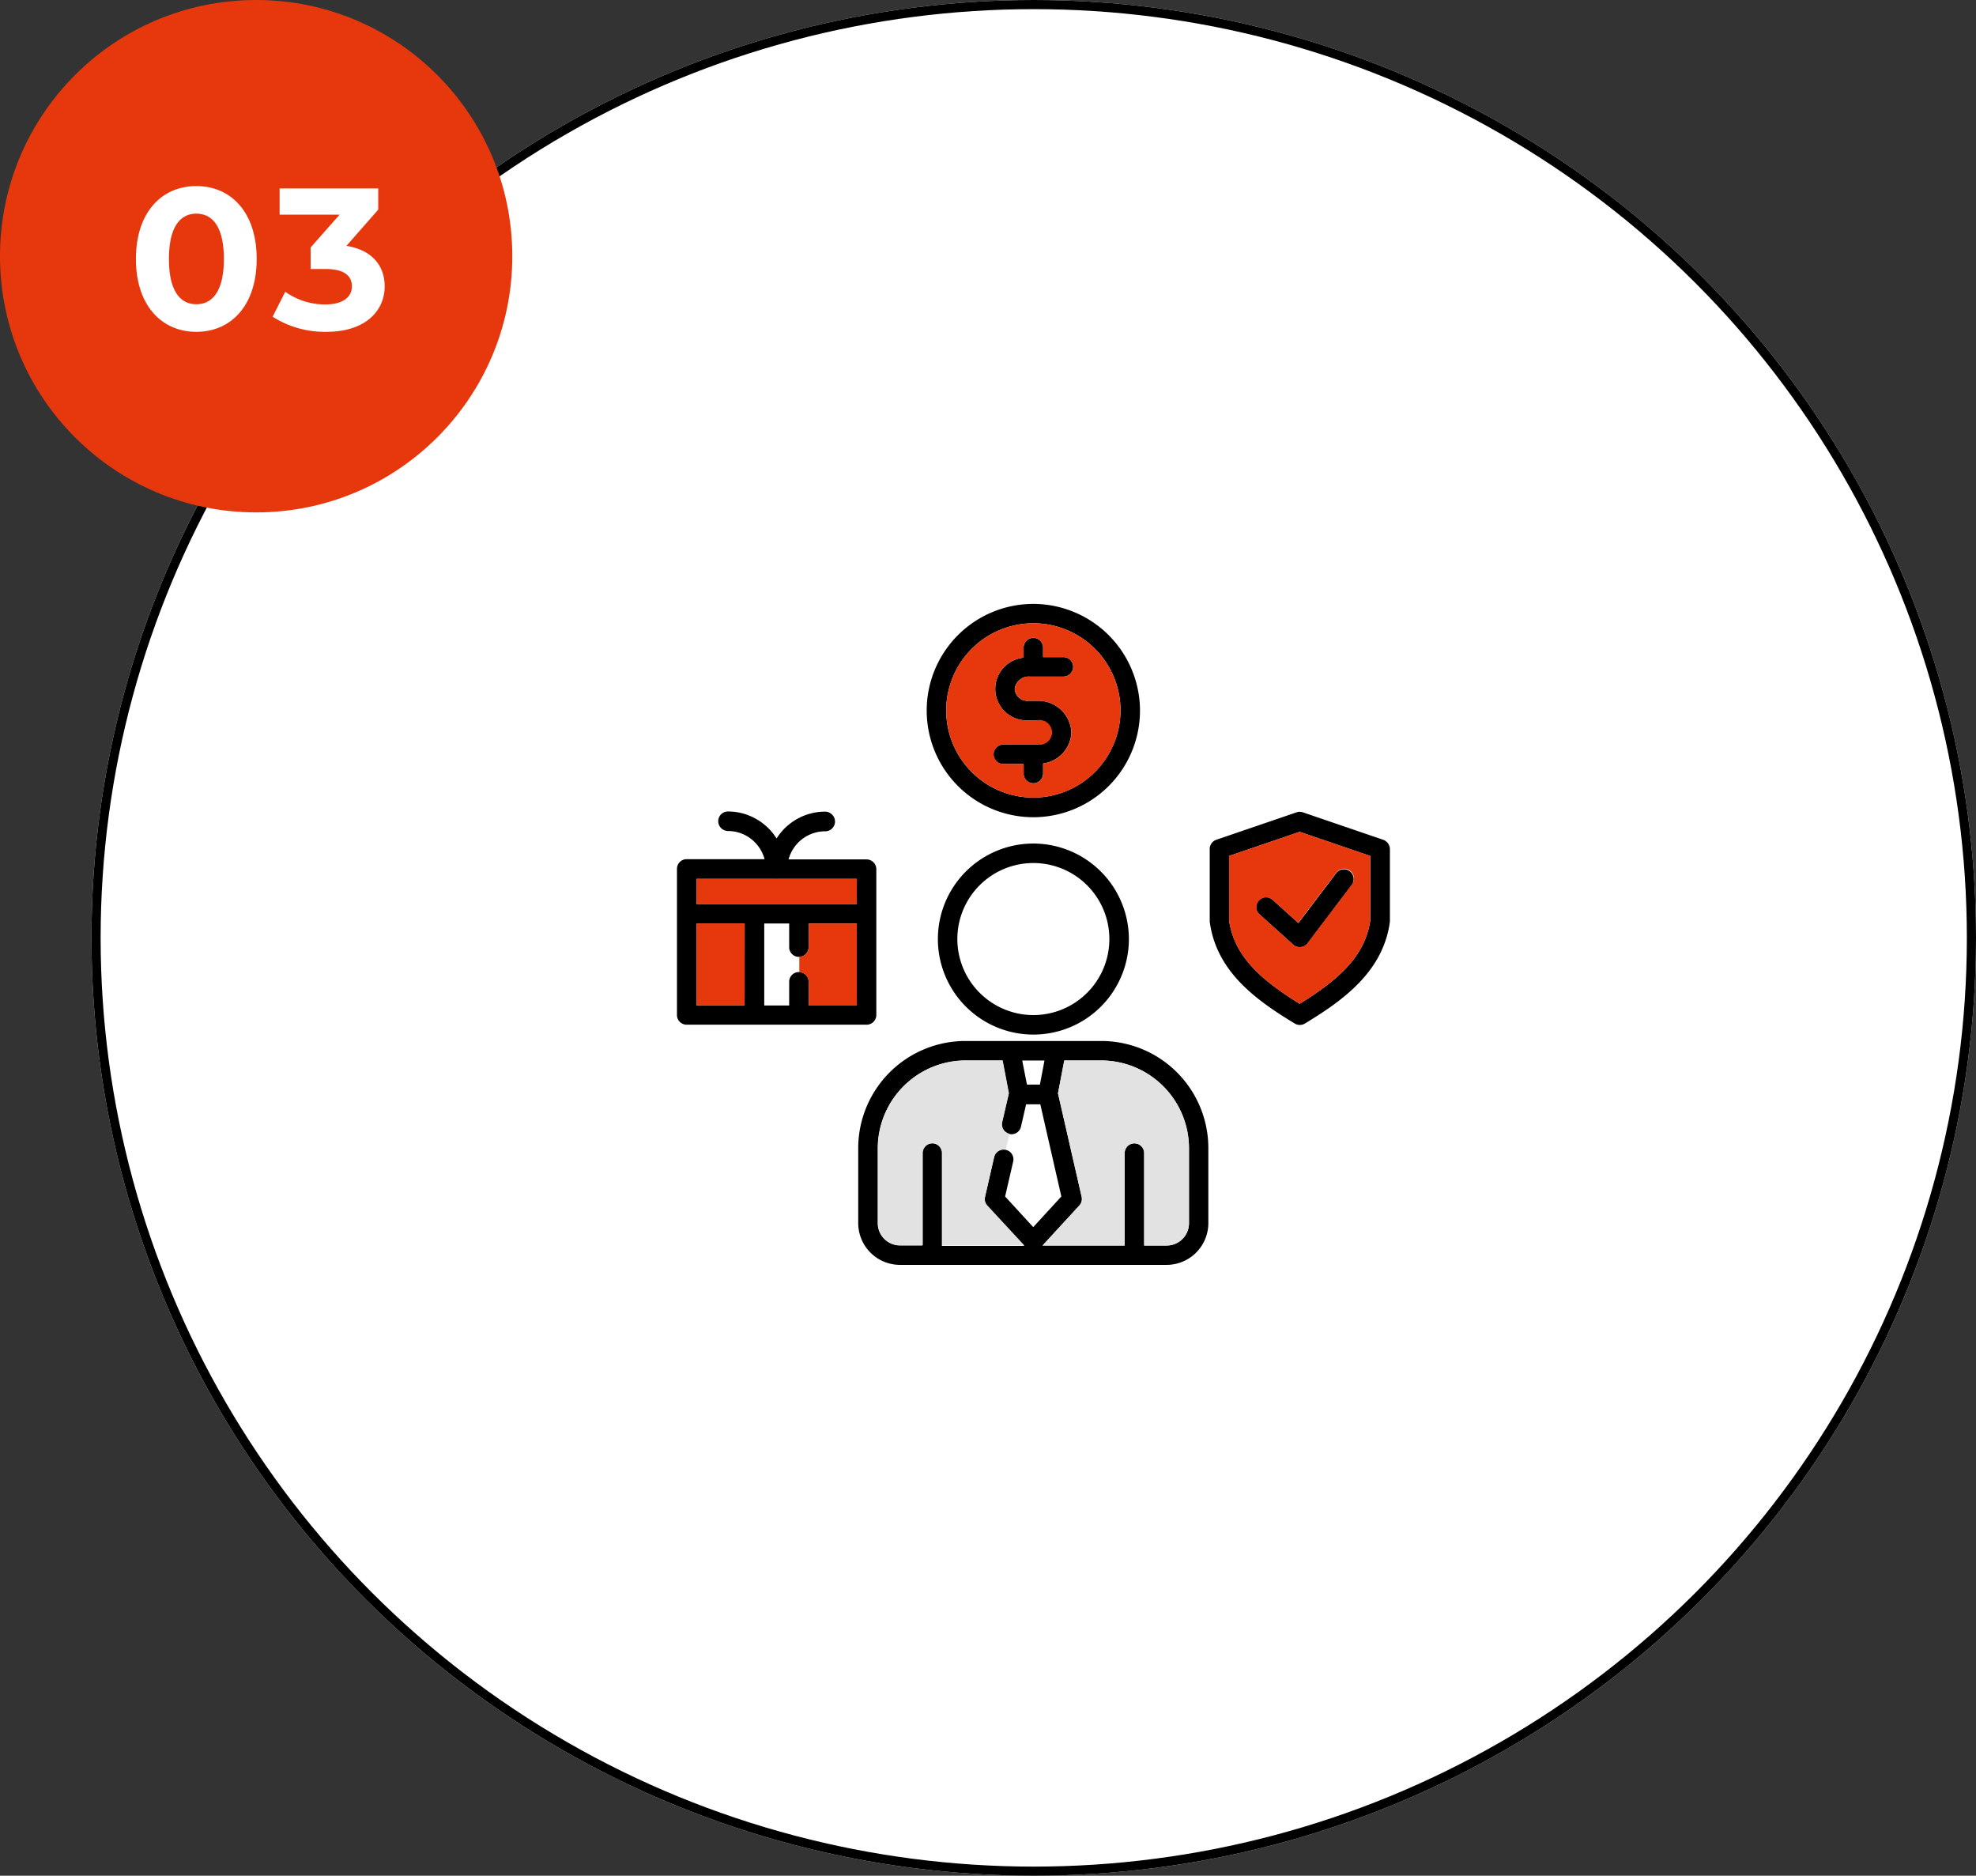
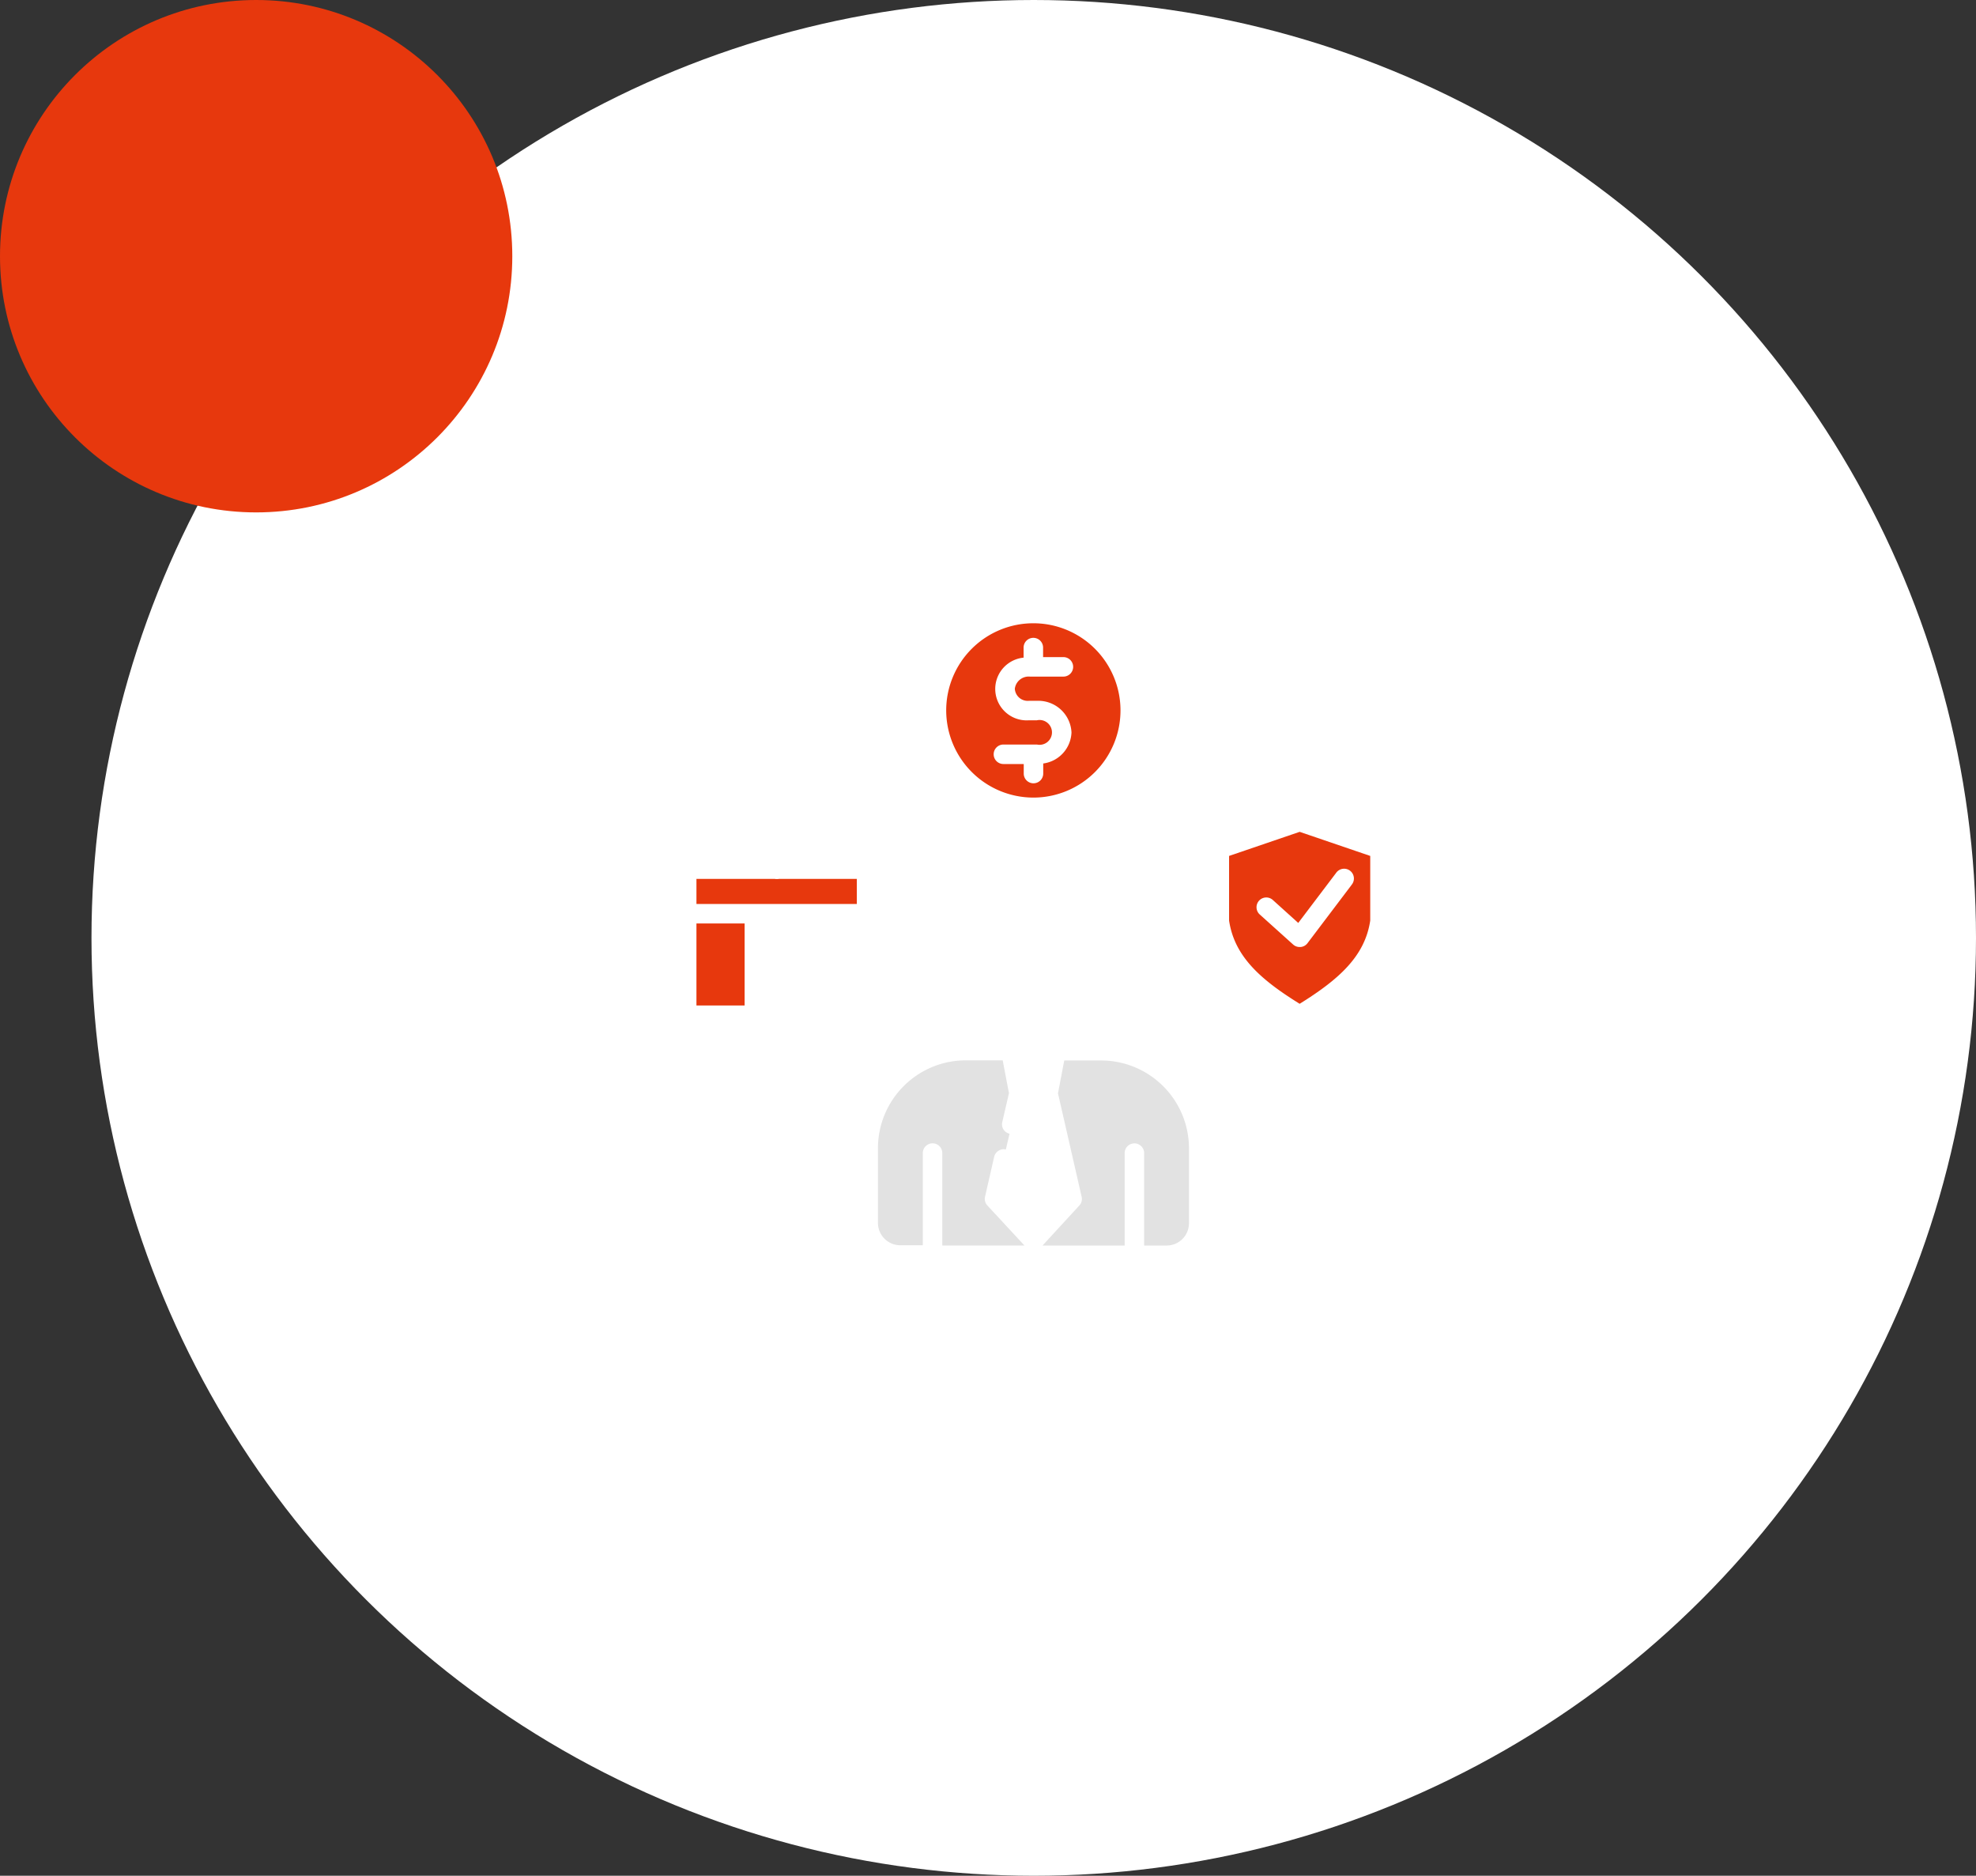
<svg xmlns="http://www.w3.org/2000/svg" width="216" height="205" viewBox="0 0 216 205">
  <rect x="0" y="0" width="216" height="205" fill="#333333" stroke="none" />
  <g id="about_charm_img_03" transform="translate(-869 -4422)">
    <g transform="translate(879 4422)" fill="#fff" stroke="#000" stroke-width="1">
      <ellipse cx="103" cy="102.5" rx="103" ry="102.5" stroke="none" />
-       <ellipse cx="103" cy="102.5" rx="102.5" ry="102" fill="none" />
    </g>
    <g id="employee-benefit_9522447" transform="translate(943 4469.4)">
-       <path d="M46.384,66.369H31.531A11.723,11.723,0,0,0,19.814,78.086v8.187a4.569,4.569,0,0,0,4.565,4.565H53.521a4.569,4.569,0,0,0,4.565-4.565V78.086A11.71,11.71,0,0,0,46.384,66.369Zm9.587,19.92a2.442,2.442,0,0,1-2.435,2.435H51.071v-10.1a1.065,1.065,0,1,0-2.13,0v10.1H39.962l4.017-4.368a1.062,1.062,0,0,0,.259-.959L41.651,72.091l.685-3.591h4.048a9.606,9.606,0,0,1,9.587,9.587Zm-34.027,0V78.1a9.606,9.606,0,0,1,9.587-9.587h4.048l.685,3.591-.73,3.15a1.066,1.066,0,0,0,.791,1.278,1.182,1.182,0,0,0,.243.03,1.058,1.058,0,0,0,1.035-.822l.563-2.45h1.552l2.3,10.074-3.074,3.348-3.074-3.348.883-3.82a1.064,1.064,0,0,0-.807-1.278,1.075,1.075,0,0,0-1.278.807l-1,4.368a1.051,1.051,0,0,0,.259.959l4.017,4.368H28.959V78.619a1.065,1.065,0,1,0-2.13,0v10.1H24.364a2.439,2.439,0,0,1-2.42-2.435ZM37.74,68.5h2.435l-.5,2.633H38.258ZM38.958,44.79A10.439,10.439,0,1,0,49.4,55.229,10.456,10.456,0,0,0,38.958,44.79ZM30.649,55.229a8.309,8.309,0,1,1,8.309,8.309A8.32,8.32,0,0,1,30.649,55.229Zm8.689-26.038h-.883a1.4,1.4,0,0,1-1.537-1.324,1.538,1.538,0,0,1,1.644-1.324h3.667a1.065,1.065,0,1,0,0-2.13H40.023V23.378a1.065,1.065,0,1,0-2.13,0v1.1a3.436,3.436,0,0,0,.563,6.848h.883a1.528,1.528,0,0,1,1.644,1.324,1.538,1.538,0,0,1-1.644,1.324H35.671a1.065,1.065,0,1,0,0,2.13h2.222v1.035a1.065,1.065,0,0,0,2.13,0v-1.1a3.557,3.557,0,0,0,3.089-3.394A3.618,3.618,0,0,0,39.338,29.192Zm0,0h-.883a1.4,1.4,0,0,1-1.537-1.324,1.538,1.538,0,0,1,1.644-1.324h3.667a1.065,1.065,0,1,0,0-2.13H40.023V23.378a1.065,1.065,0,1,0-2.13,0v1.1a3.436,3.436,0,0,0,.563,6.848h.883a1.528,1.528,0,0,1,1.644,1.324,1.538,1.538,0,0,1-1.644,1.324H35.671a1.065,1.065,0,1,0,0,2.13h2.222v1.035a1.065,1.065,0,0,0,2.13,0v-1.1a3.557,3.557,0,0,0,3.089-3.394A3.618,3.618,0,0,0,39.338,29.192Zm0,0h-.883a1.4,1.4,0,0,1-1.537-1.324,1.538,1.538,0,0,1,1.644-1.324h3.667a1.065,1.065,0,1,0,0-2.13H40.023V23.378a1.065,1.065,0,1,0-2.13,0v1.1a3.436,3.436,0,0,0,.563,6.848h.883a1.528,1.528,0,0,1,1.644,1.324,1.538,1.538,0,0,1-1.644,1.324H35.671a1.065,1.065,0,1,0,0,2.13h2.222v1.035a1.065,1.065,0,0,0,2.13,0v-1.1a3.557,3.557,0,0,0,3.089-3.394A3.618,3.618,0,0,0,39.338,29.192Zm0,0h-.883a1.4,1.4,0,0,1-1.537-1.324,1.538,1.538,0,0,1,1.644-1.324h3.667a1.065,1.065,0,1,0,0-2.13H40.023V23.378a1.065,1.065,0,1,0-2.13,0v1.1a3.436,3.436,0,0,0,.563,6.848h.883a1.528,1.528,0,0,1,1.644,1.324,1.538,1.538,0,0,1-1.644,1.324H35.671a1.065,1.065,0,1,0,0,2.13h2.222v1.035a1.065,1.065,0,0,0,2.13,0v-1.1a3.557,3.557,0,0,0,3.089-3.394A3.618,3.618,0,0,0,39.338,29.192Zm0,0h-.883a1.4,1.4,0,0,1-1.537-1.324,1.538,1.538,0,0,1,1.644-1.324h3.667a1.065,1.065,0,1,0,0-2.13H40.023V23.378a1.065,1.065,0,1,0-2.13,0v1.1a3.436,3.436,0,0,0,.563,6.848h.883a1.528,1.528,0,0,1,1.644,1.324,1.538,1.538,0,0,1-1.644,1.324H35.671a1.065,1.065,0,1,0,0,2.13h2.222v1.035a1.065,1.065,0,0,0,2.13,0v-1.1a3.557,3.557,0,0,0,3.089-3.394A3.618,3.618,0,0,0,39.338,29.192Zm0,0h-.883a1.4,1.4,0,0,1-1.537-1.324,1.538,1.538,0,0,1,1.644-1.324h3.667a1.065,1.065,0,1,0,0-2.13H40.023V23.378a1.065,1.065,0,1,0-2.13,0v1.1a3.436,3.436,0,0,0,.563,6.848h.883a1.528,1.528,0,0,1,1.644,1.324,1.538,1.538,0,0,1-1.644,1.324H35.671a1.065,1.065,0,1,0,0,2.13h2.222v1.035a1.065,1.065,0,0,0,2.13,0v-1.1a3.557,3.557,0,0,0,3.089-3.394A3.618,3.618,0,0,0,39.338,29.192Zm0,0h-.883a1.4,1.4,0,0,1-1.537-1.324,1.538,1.538,0,0,1,1.644-1.324h3.667a1.065,1.065,0,1,0,0-2.13H40.023V23.378a1.065,1.065,0,1,0-2.13,0v1.1a3.436,3.436,0,0,0,.563,6.848h.883a1.528,1.528,0,0,1,1.644,1.324,1.538,1.538,0,0,1-1.644,1.324H35.671a1.065,1.065,0,1,0,0,2.13h2.222v1.035a1.065,1.065,0,0,0,2.13,0v-1.1a3.557,3.557,0,0,0,3.089-3.394A3.618,3.618,0,0,0,39.338,29.192Zm0,0h-.883a1.4,1.4,0,0,1-1.537-1.324,1.538,1.538,0,0,1,1.644-1.324h3.667a1.065,1.065,0,1,0,0-2.13H40.023V23.378a1.065,1.065,0,1,0-2.13,0v1.1a3.436,3.436,0,0,0,.563,6.848h.883a1.528,1.528,0,0,1,1.644,1.324,1.538,1.538,0,0,1-1.644,1.324H35.671a1.065,1.065,0,1,0,0,2.13h2.222v1.035a1.065,1.065,0,0,0,2.13,0v-1.1a3.557,3.557,0,0,0,3.089-3.394A3.618,3.618,0,0,0,39.338,29.192Zm0,0h-.883a1.4,1.4,0,0,1-1.537-1.324,1.538,1.538,0,0,1,1.644-1.324h3.667a1.065,1.065,0,1,0,0-2.13H40.023V23.378a1.065,1.065,0,1,0-2.13,0v1.1a3.436,3.436,0,0,0,.563,6.848h.883a1.528,1.528,0,0,1,1.644,1.324,1.538,1.538,0,0,1-1.644,1.324H35.671a1.065,1.065,0,1,0,0,2.13h2.222v1.035a1.065,1.065,0,0,0,2.13,0v-1.1a3.557,3.557,0,0,0,3.089-3.394A3.618,3.618,0,0,0,39.338,29.192ZM38.958,18.6A11.657,11.657,0,1,0,50.614,30.257,11.677,11.677,0,0,0,38.958,18.6Zm0,21.168a9.526,9.526,0,1,1,9.526-9.526A9.541,9.541,0,0,1,38.958,39.768Zm-.38-13.224h3.667a1.065,1.065,0,1,0,0-2.13H40.023V23.378a1.065,1.065,0,0,0-2.13,0v1.1a3.436,3.436,0,0,0,.563,6.848h.883a1.528,1.528,0,0,1,1.644,1.324,1.538,1.538,0,0,1-1.644,1.324H35.671a1.065,1.065,0,1,0,0,2.13h2.222v1.035a1.065,1.065,0,0,0,2.13,0v-1.1a3.557,3.557,0,0,0,3.089-3.394,3.628,3.628,0,0,0-3.774-3.454h-.883a1.4,1.4,0,0,1-1.537-1.324,1.554,1.554,0,0,1,1.659-1.324Zm.761,2.648h-.883a1.4,1.4,0,0,1-1.537-1.324,1.538,1.538,0,0,1,1.644-1.324h3.667a1.065,1.065,0,1,0,0-2.13H40.023V23.378a1.065,1.065,0,1,0-2.13,0v1.1a3.436,3.436,0,0,0,.563,6.848h.883a1.528,1.528,0,0,1,1.644,1.324,1.538,1.538,0,0,1-1.644,1.324H35.671a1.065,1.065,0,1,0,0,2.13h2.222v1.035a1.065,1.065,0,0,0,2.13,0v-1.1a3.557,3.557,0,0,0,3.089-3.394A3.618,3.618,0,0,0,39.338,29.192Zm0,0h-.883a1.4,1.4,0,0,1-1.537-1.324,1.538,1.538,0,0,1,1.644-1.324h3.667a1.065,1.065,0,1,0,0-2.13H40.023V23.378a1.065,1.065,0,1,0-2.13,0v1.1a3.436,3.436,0,0,0,.563,6.848h.883a1.528,1.528,0,0,1,1.644,1.324,1.538,1.538,0,0,1-1.644,1.324H35.671a1.065,1.065,0,1,0,0,2.13h2.222v1.035a1.065,1.065,0,0,0,2.13,0v-1.1a3.557,3.557,0,0,0,3.089-3.394A3.618,3.618,0,0,0,39.338,29.192Zm0,0h-.883a1.4,1.4,0,0,1-1.537-1.324,1.538,1.538,0,0,1,1.644-1.324h3.667a1.065,1.065,0,1,0,0-2.13H40.023V23.378a1.065,1.065,0,1,0-2.13,0v1.1a3.436,3.436,0,0,0,.563,6.848h.883a1.528,1.528,0,0,1,1.644,1.324,1.538,1.538,0,0,1-1.644,1.324H35.671a1.065,1.065,0,1,0,0,2.13h2.222v1.035a1.065,1.065,0,0,0,2.13,0v-1.1a3.557,3.557,0,0,0,3.089-3.394A3.618,3.618,0,0,0,39.338,29.192Zm0,0h-.883a1.4,1.4,0,0,1-1.537-1.324,1.538,1.538,0,0,1,1.644-1.324h3.667a1.065,1.065,0,1,0,0-2.13H40.023V23.378a1.065,1.065,0,1,0-2.13,0v1.1a3.436,3.436,0,0,0,.563,6.848h.883a1.528,1.528,0,0,1,1.644,1.324,1.538,1.538,0,0,1-1.644,1.324H35.671a1.065,1.065,0,1,0,0,2.13h2.222v1.035a1.065,1.065,0,0,0,2.13,0v-1.1a3.557,3.557,0,0,0,3.089-3.394A3.618,3.618,0,0,0,39.338,29.192Zm0,0h-.883a1.4,1.4,0,0,1-1.537-1.324,1.538,1.538,0,0,1,1.644-1.324h3.667a1.065,1.065,0,1,0,0-2.13H40.023V23.378a1.065,1.065,0,1,0-2.13,0v1.1a3.436,3.436,0,0,0,.563,6.848h.883a1.528,1.528,0,0,1,1.644,1.324,1.538,1.538,0,0,1-1.644,1.324H35.671a1.065,1.065,0,1,0,0,2.13h2.222v1.035a1.065,1.065,0,0,0,2.13,0v-1.1a3.557,3.557,0,0,0,3.089-3.394A3.618,3.618,0,0,0,39.338,29.192Zm0,0h-.883a1.4,1.4,0,0,1-1.537-1.324,1.538,1.538,0,0,1,1.644-1.324h3.667a1.065,1.065,0,1,0,0-2.13H40.023V23.378a1.065,1.065,0,1,0-2.13,0v1.1a3.436,3.436,0,0,0,.563,6.848h.883a1.528,1.528,0,0,1,1.644,1.324,1.538,1.538,0,0,1-1.644,1.324H35.671a1.065,1.065,0,1,0,0,2.13h2.222v1.035a1.065,1.065,0,0,0,2.13,0v-1.1a3.557,3.557,0,0,0,3.089-3.394A3.618,3.618,0,0,0,39.338,29.192Zm0,0h-.883a1.4,1.4,0,0,1-1.537-1.324,1.538,1.538,0,0,1,1.644-1.324h3.667a1.065,1.065,0,1,0,0-2.13H40.023V23.378a1.065,1.065,0,1,0-2.13,0v1.1a3.436,3.436,0,0,0,.563,6.848h.883a1.528,1.528,0,0,1,1.644,1.324,1.538,1.538,0,0,1-1.644,1.324H35.671a1.065,1.065,0,1,0,0,2.13h2.222v1.035a1.065,1.065,0,0,0,2.13,0v-1.1a3.557,3.557,0,0,0,3.089-3.394A3.618,3.618,0,0,0,39.338,29.192ZM20.727,46.525H12.2a4.15,4.15,0,0,1,4-3.074A1.064,1.064,0,0,0,16.8,41.5c-.015-.015-.046-.03-.061-.046a1.038,1.038,0,0,0-.533-.152,6.287,6.287,0,0,0-5.3,2.907c-.015.015-.015.015-.015.03a6.3,6.3,0,0,0-3.1-2.541.636.636,0,0,1-.152-.061,6.2,6.2,0,0,0-2.054-.35A1.062,1.062,0,0,0,5.3,43.375a.886.886,0,0,0,.289.046,4.3,4.3,0,0,1,1.263.2c.03.015.061.015.091.03a4.181,4.181,0,0,1,2.633,2.846H1.065A1.059,1.059,0,0,0,0,47.559V63.523a1.059,1.059,0,0,0,1.065,1.065H20.727a1.059,1.059,0,0,0,1.065-1.065V47.59a1.068,1.068,0,0,0-1.065-1.065ZM19.661,62.488H14.4V59.9a1.07,1.07,0,0,0-1.02-1.065h-.046A1.059,1.059,0,0,0,12.266,59.9v2.587H9.542V53.525h2.724v2.587a1.059,1.059,0,0,0,1.065,1.065h.046a1.07,1.07,0,0,0,1.02-1.065V53.525h5.265Zm-12.266,0H2.13V53.525H7.4ZM19.661,51.394H2.13V48.655H19.661Zm53.886-3.576a1.066,1.066,0,0,0-1.491.213l-4.124,5.448-2.8-2.526a1.067,1.067,0,0,0-1.43,1.583l3.667,3.3a1.053,1.053,0,0,0,.715.274h.107a1.085,1.085,0,0,0,.746-.411l4.824-6.376a1.1,1.1,0,0,0-.213-1.507Zm0,0a1.066,1.066,0,0,0-1.491.213l-4.124,5.448-2.8-2.526a1.067,1.067,0,0,0-1.43,1.583l3.667,3.3a1.053,1.053,0,0,0,.715.274h.107a1.085,1.085,0,0,0,.746-.411l4.824-6.376a1.1,1.1,0,0,0-.213-1.507Zm0,0a1.066,1.066,0,0,0-1.491.213l-4.124,5.448-2.8-2.526a1.067,1.067,0,0,0-1.43,1.583l3.667,3.3a1.053,1.053,0,0,0,.715.274h.107a1.085,1.085,0,0,0,.746-.411l4.824-6.376a1.1,1.1,0,0,0-.213-1.507Zm0,0a1.066,1.066,0,0,0-1.491.213l-4.124,5.448-2.8-2.526a1.067,1.067,0,0,0-1.43,1.583l3.667,3.3a1.053,1.053,0,0,0,.715.274h.107a1.085,1.085,0,0,0,.746-.411l4.824-6.376a1.1,1.1,0,0,0-.213-1.507Zm0,0a1.066,1.066,0,0,0-1.491.213l-4.124,5.448-2.8-2.526a1.067,1.067,0,0,0-1.43,1.583l3.667,3.3a1.053,1.053,0,0,0,.715.274h.107a1.085,1.085,0,0,0,.746-.411l4.824-6.376a1.1,1.1,0,0,0-.213-1.507Zm0,0a1.066,1.066,0,0,0-1.491.213l-4.124,5.448-2.8-2.526a1.067,1.067,0,0,0-1.43,1.583l3.667,3.3a1.053,1.053,0,0,0,.715.274h.107a1.085,1.085,0,0,0,.746-.411l4.824-6.376a1.1,1.1,0,0,0-.213-1.507Zm0,0a1.066,1.066,0,0,0-1.491.213l-4.124,5.448-2.8-2.526a1.067,1.067,0,0,0-1.43,1.583l3.667,3.3a1.053,1.053,0,0,0,.715.274h.107a1.085,1.085,0,0,0,.746-.411l4.824-6.376a1.1,1.1,0,0,0-.213-1.507Zm0,0a1.066,1.066,0,0,0-1.491.213l-4.124,5.448-2.8-2.526a1.067,1.067,0,0,0-1.43,1.583l3.667,3.3a1.053,1.053,0,0,0,.715.274h.107a1.085,1.085,0,0,0,.746-.411l4.824-6.376a1.1,1.1,0,0,0-.213-1.507ZM77.2,44.379l-8.781-3a1.056,1.056,0,0,0-.685,0l-8.781,3a1.066,1.066,0,0,0-.715,1v7.9a.518.518,0,0,0,.015.152c.761,5.448,5.189,8.552,9.283,11.033a1.062,1.062,0,0,0,1.1,0c4.094-2.481,8.507-5.6,9.283-11.033,0-.046.015-.107.015-.152v-7.9A1.1,1.1,0,0,0,77.2,44.379Zm-1.415,8.826c-.578,3.881-3.378,6.407-7.715,9.1-4.337-2.694-7.137-5.22-7.715-9.1V46.144l7.715-2.633,7.715,2.633ZM65.117,50.953a1.067,1.067,0,1,0-1.43,1.583l3.667,3.3a1.053,1.053,0,0,0,.715.274h.107a1.085,1.085,0,0,0,.746-.411l4.824-6.376a1.078,1.078,0,0,0-.2-1.491,1.066,1.066,0,0,0-1.491.213l-4.124,5.448Zm8.431-3.135a1.066,1.066,0,0,0-1.491.213l-4.124,5.448-2.8-2.526a1.067,1.067,0,0,0-1.43,1.583l3.667,3.3a1.053,1.053,0,0,0,.715.274h.107a1.085,1.085,0,0,0,.746-.411l4.824-6.376a1.1,1.1,0,0,0-.213-1.507Zm0,0a1.066,1.066,0,0,0-1.491.213l-4.124,5.448-2.8-2.526a1.067,1.067,0,0,0-1.43,1.583l3.667,3.3a1.053,1.053,0,0,0,.715.274h.107a1.085,1.085,0,0,0,.746-.411l4.824-6.376a1.1,1.1,0,0,0-.213-1.507Zm0,0a1.066,1.066,0,0,0-1.491.213l-4.124,5.448-2.8-2.526a1.067,1.067,0,0,0-1.43,1.583l3.667,3.3a1.053,1.053,0,0,0,.715.274h.107a1.085,1.085,0,0,0,.746-.411l4.824-6.376a1.1,1.1,0,0,0-.213-1.507Zm0,0a1.066,1.066,0,0,0-1.491.213l-4.124,5.448-2.8-2.526a1.067,1.067,0,0,0-1.43,1.583l3.667,3.3a1.053,1.053,0,0,0,.715.274h.107a1.085,1.085,0,0,0,.746-.411l4.824-6.376a1.1,1.1,0,0,0-.213-1.507Zm0,0a1.066,1.066,0,0,0-1.491.213l-4.124,5.448-2.8-2.526a1.067,1.067,0,0,0-1.43,1.583l3.667,3.3a1.053,1.053,0,0,0,.715.274h.107a1.085,1.085,0,0,0,.746-.411l4.824-6.376a1.1,1.1,0,0,0-.213-1.507Zm0,0a1.066,1.066,0,0,0-1.491.213l-4.124,5.448-2.8-2.526a1.067,1.067,0,0,0-1.43,1.583l3.667,3.3a1.053,1.053,0,0,0,.715.274h.107a1.085,1.085,0,0,0,.746-.411l4.824-6.376a1.1,1.1,0,0,0-.213-1.507Zm0,0a1.066,1.066,0,0,0-1.491.213l-4.124,5.448-2.8-2.526a1.067,1.067,0,0,0-1.43,1.583l3.667,3.3a1.053,1.053,0,0,0,.715.274h.107a1.085,1.085,0,0,0,.746-.411l4.824-6.376a1.1,1.1,0,0,0-.213-1.507Zm0,0a1.066,1.066,0,0,0-1.491.213l-4.124,5.448-2.8-2.526a1.067,1.067,0,0,0-1.43,1.583l3.667,3.3a1.053,1.053,0,0,0,.715.274h.107a1.085,1.085,0,0,0,.746-.411l4.824-6.376a1.1,1.1,0,0,0-.213-1.507Z" />
      <g transform="translate(2.13 20.715)">
        <path d="M202.926,51.553a9.526,9.526,0,1,0-9.526-9.526A9.541,9.541,0,0,0,202.926,51.553Zm.38-8.446h-.883a3.436,3.436,0,0,1-.563-6.848v-1.1a1.065,1.065,0,1,1,2.13,0V36.2h2.222a1.065,1.065,0,1,1,0,2.13h-3.667a1.528,1.528,0,0,0-1.644,1.324,1.412,1.412,0,0,0,1.537,1.324h.883a3.628,3.628,0,0,1,3.774,3.454,3.557,3.557,0,0,1-3.089,3.394v1.1a1.065,1.065,0,1,1-2.13,0V47.885h-2.222a1.065,1.065,0,1,1,0-2.13h3.667a1.356,1.356,0,1,0-.015-2.648Z" transform="translate(-166.099 -32.5)" fill="#e7380d" />
        <path d="M404.315,182.3l-7.715,2.633v7.061c.578,3.881,3.363,6.407,7.715,9.1,4.337-2.694,7.137-5.22,7.715-9.1v-7.061Zm5.676,5.8-4.824,6.376a1.06,1.06,0,0,1-.746.411h-.107a1.053,1.053,0,0,1-.715-.274l-3.668-3.3a1.067,1.067,0,0,1,1.43-1.583l2.8,2.526,4.124-5.448a1.07,1.07,0,1,1,1.7,1.293Z" transform="translate(-338.377 -159.504)" fill="#e7380d" />
        <g transform="translate(0 27.94)">
          <path d="M14,248.1h5.265v8.963H14Z" transform="translate(-14 -243.23)" fill="#e7380d" />
-           <path d="M88.92,250.772a1.07,1.07,0,0,1-1.02,1.065v1.674a1.07,1.07,0,0,1,1.02,1.065v2.587h5.265V248.2H88.92Z" transform="translate(-76.654 -243.315)" fill="#e7380d" />
          <path d="M23.039,216.1c-.046,0-.076.015-.122.015H22.7a.335.335,0,0,1-.122-.015H14v2.739H31.531V216.1Z" transform="translate(-14 -216.1)" fill="#e7380d" />
        </g>
        <g transform="translate(19.844 47.769)">
          <path d="M269.022,346.5h-4.048l-.685,3.591,2.587,11.307a1.051,1.051,0,0,1-.259.959l-4.018,4.368h8.979v-10.1a1.065,1.065,0,1,1,2.13,0v10.1h2.465a2.442,2.442,0,0,0,2.435-2.435V356.1A9.609,9.609,0,0,0,269.022,346.5Z" transform="translate(-244.613 -346.485)" fill="#e2e2e2" />
          <path d="M156.1,361.313l1-4.367a1.075,1.075,0,0,1,1.278-.807l.4-1.72a1.054,1.054,0,0,1-.791-1.278l.73-3.15-.685-3.591h-4.048a9.606,9.606,0,0,0-9.587,9.587v8.187a2.442,2.442,0,0,0,2.435,2.435H149.3V356.535a1.065,1.065,0,1,1,2.13,0v10.1h8.979l-4.048-4.368A1.051,1.051,0,0,1,156.1,361.313Z" transform="translate(-144.4 -346.4)" fill="#e2e2e2" />
        </g>
      </g>
    </g>
    <circle cx="28" cy="28" r="28" transform="translate(869 4422)" fill="#e7380d" />
-     <path d="M7.458.264c3.806,0,6.6-2.882,6.6-7.964s-2.794-7.964-6.6-7.964c-3.784,0-6.6,2.882-6.6,7.964S3.674.264,7.458.264Zm0-3.014C5.7-2.75,4.466-4.2,4.466-7.7S5.7-12.65,7.458-12.65c1.782,0,3.014,1.452,3.014,4.95S9.24-2.75,7.458-2.75ZM23.87-9.13l3.476-3.96V-15.4H16.566v2.86h6.556L19.954-8.954V-6.6h1.628c2.024,0,2.882.726,2.882,1.892,0,1.254-1.1,1.98-2.882,1.98a7.479,7.479,0,0,1-4.4-1.386L15.8-1.386A10.588,10.588,0,0,0,21.67.264c4.378,0,6.38-2.376,6.38-4.972C28.05-6.974,26.642-8.69,23.87-9.13Z" transform="translate(883 4458)" fill="#fff" />
  </g>
</svg>